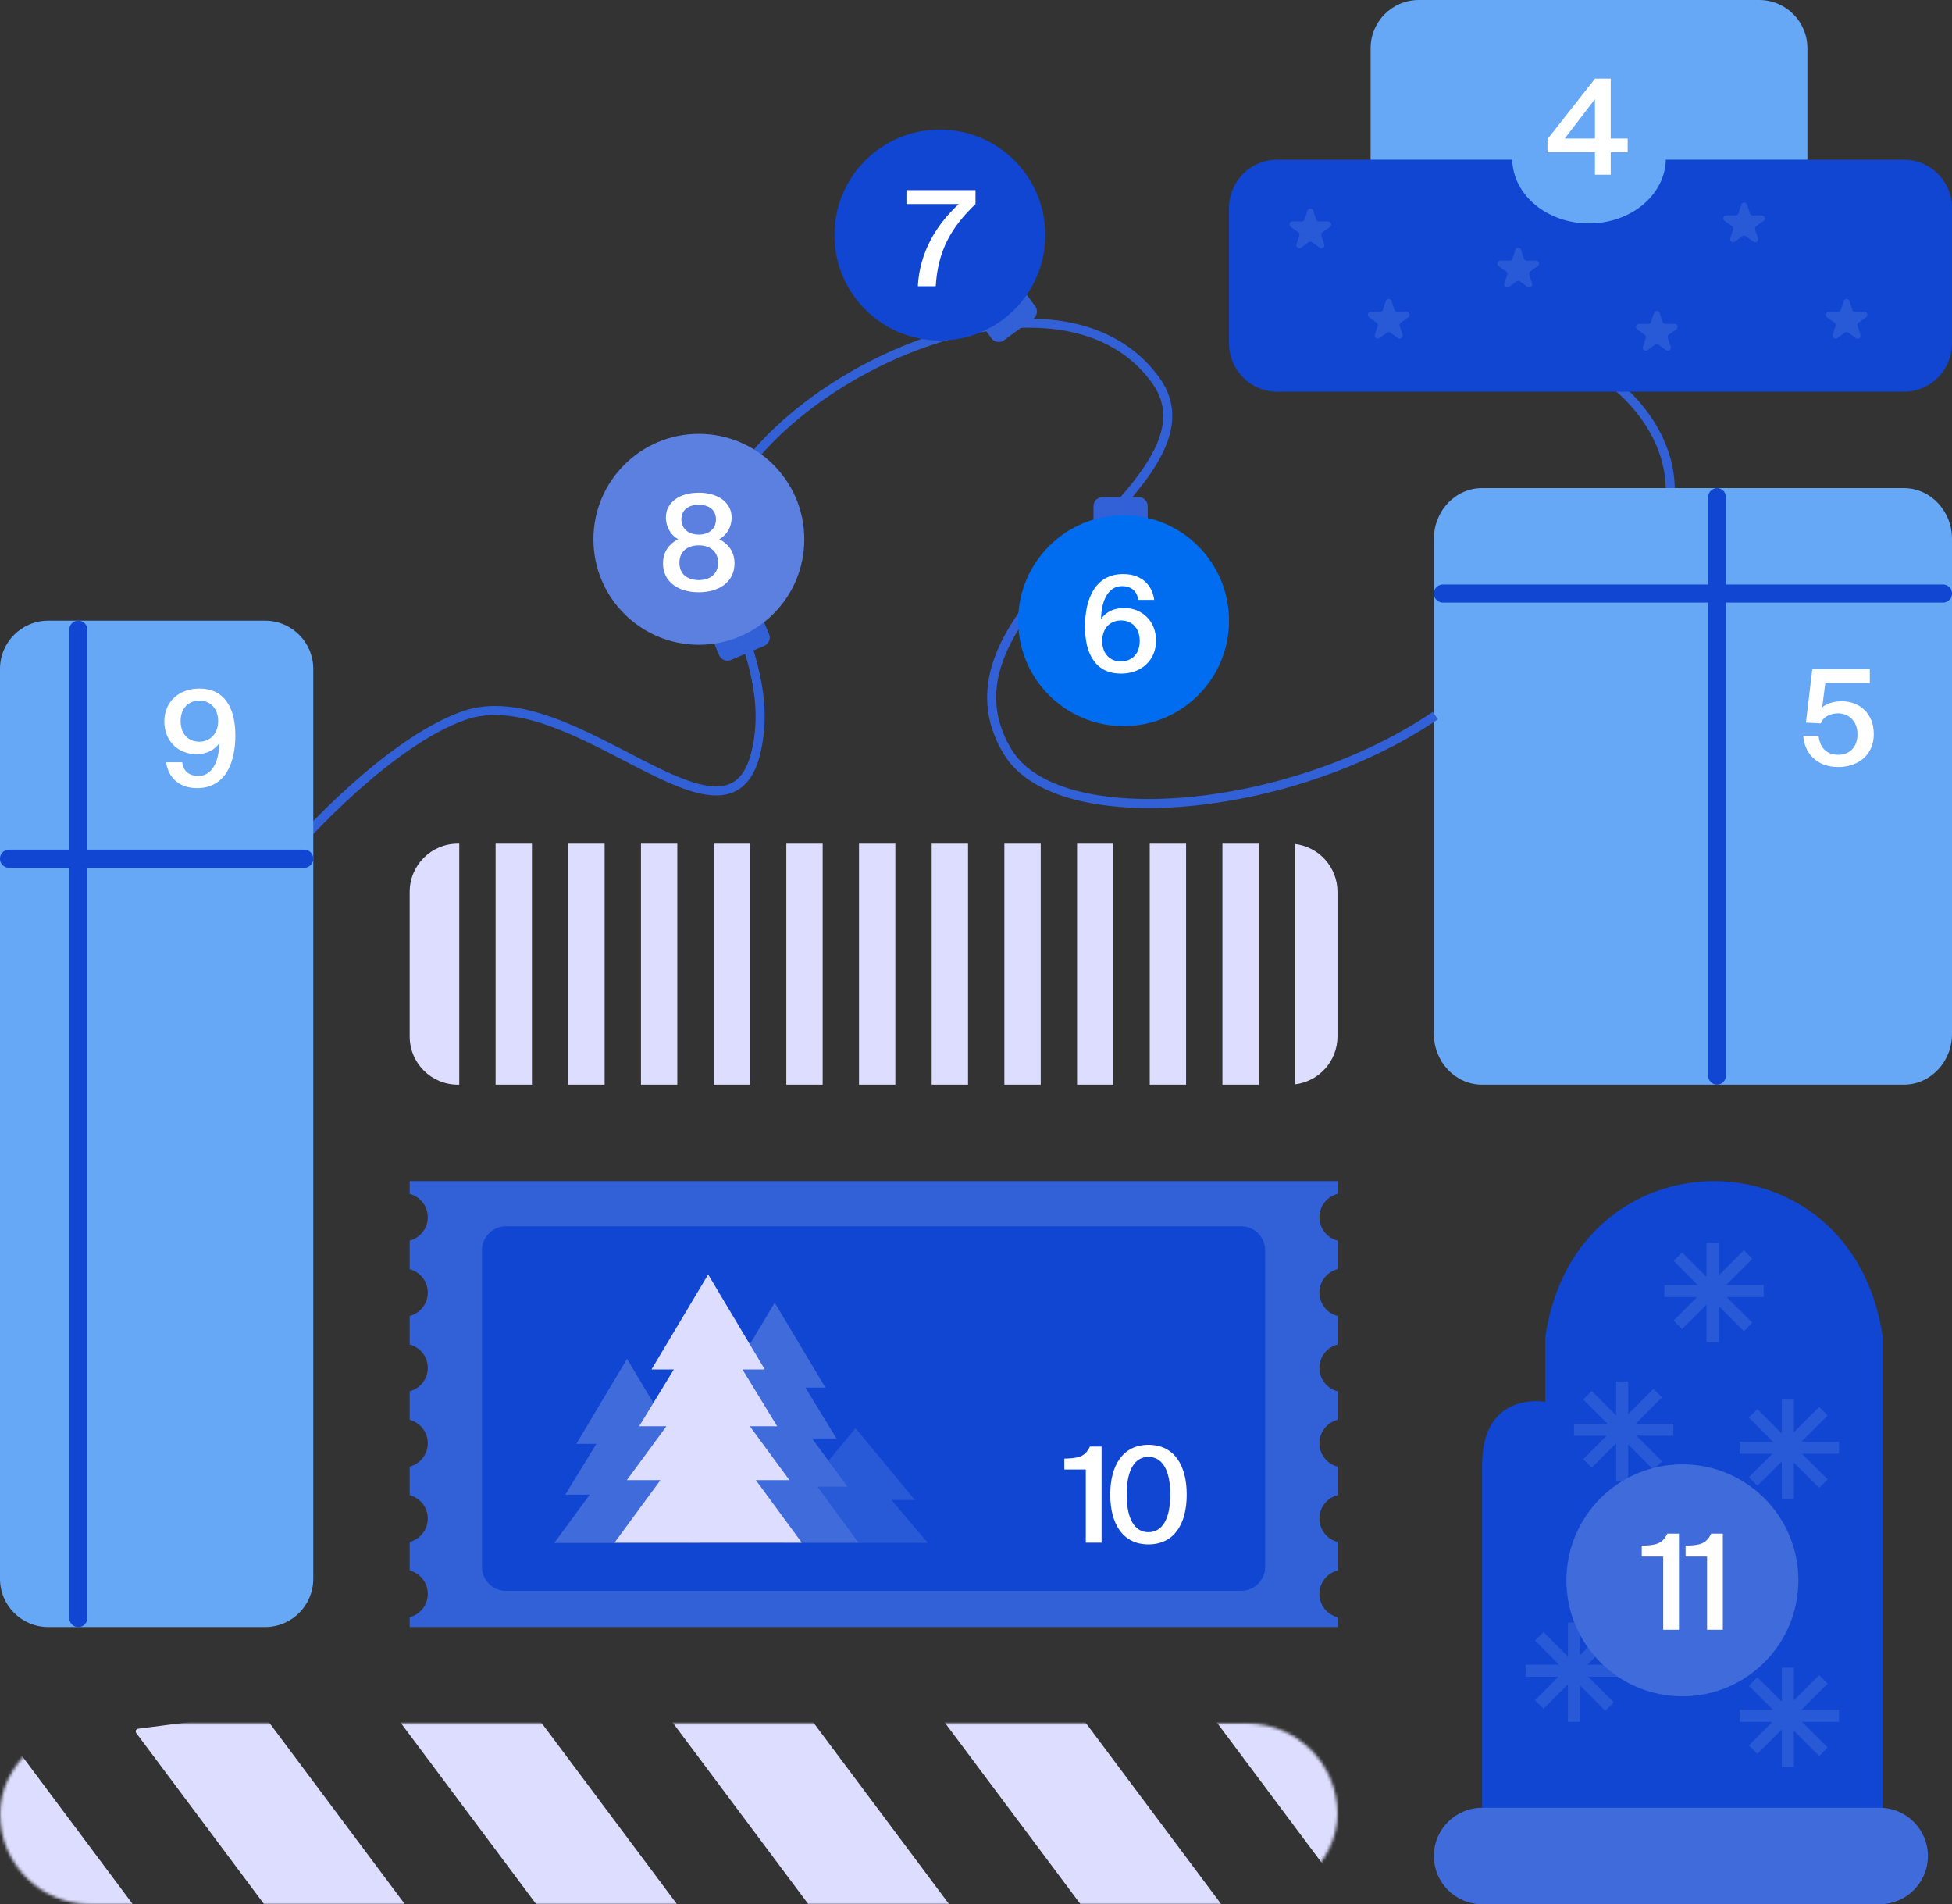
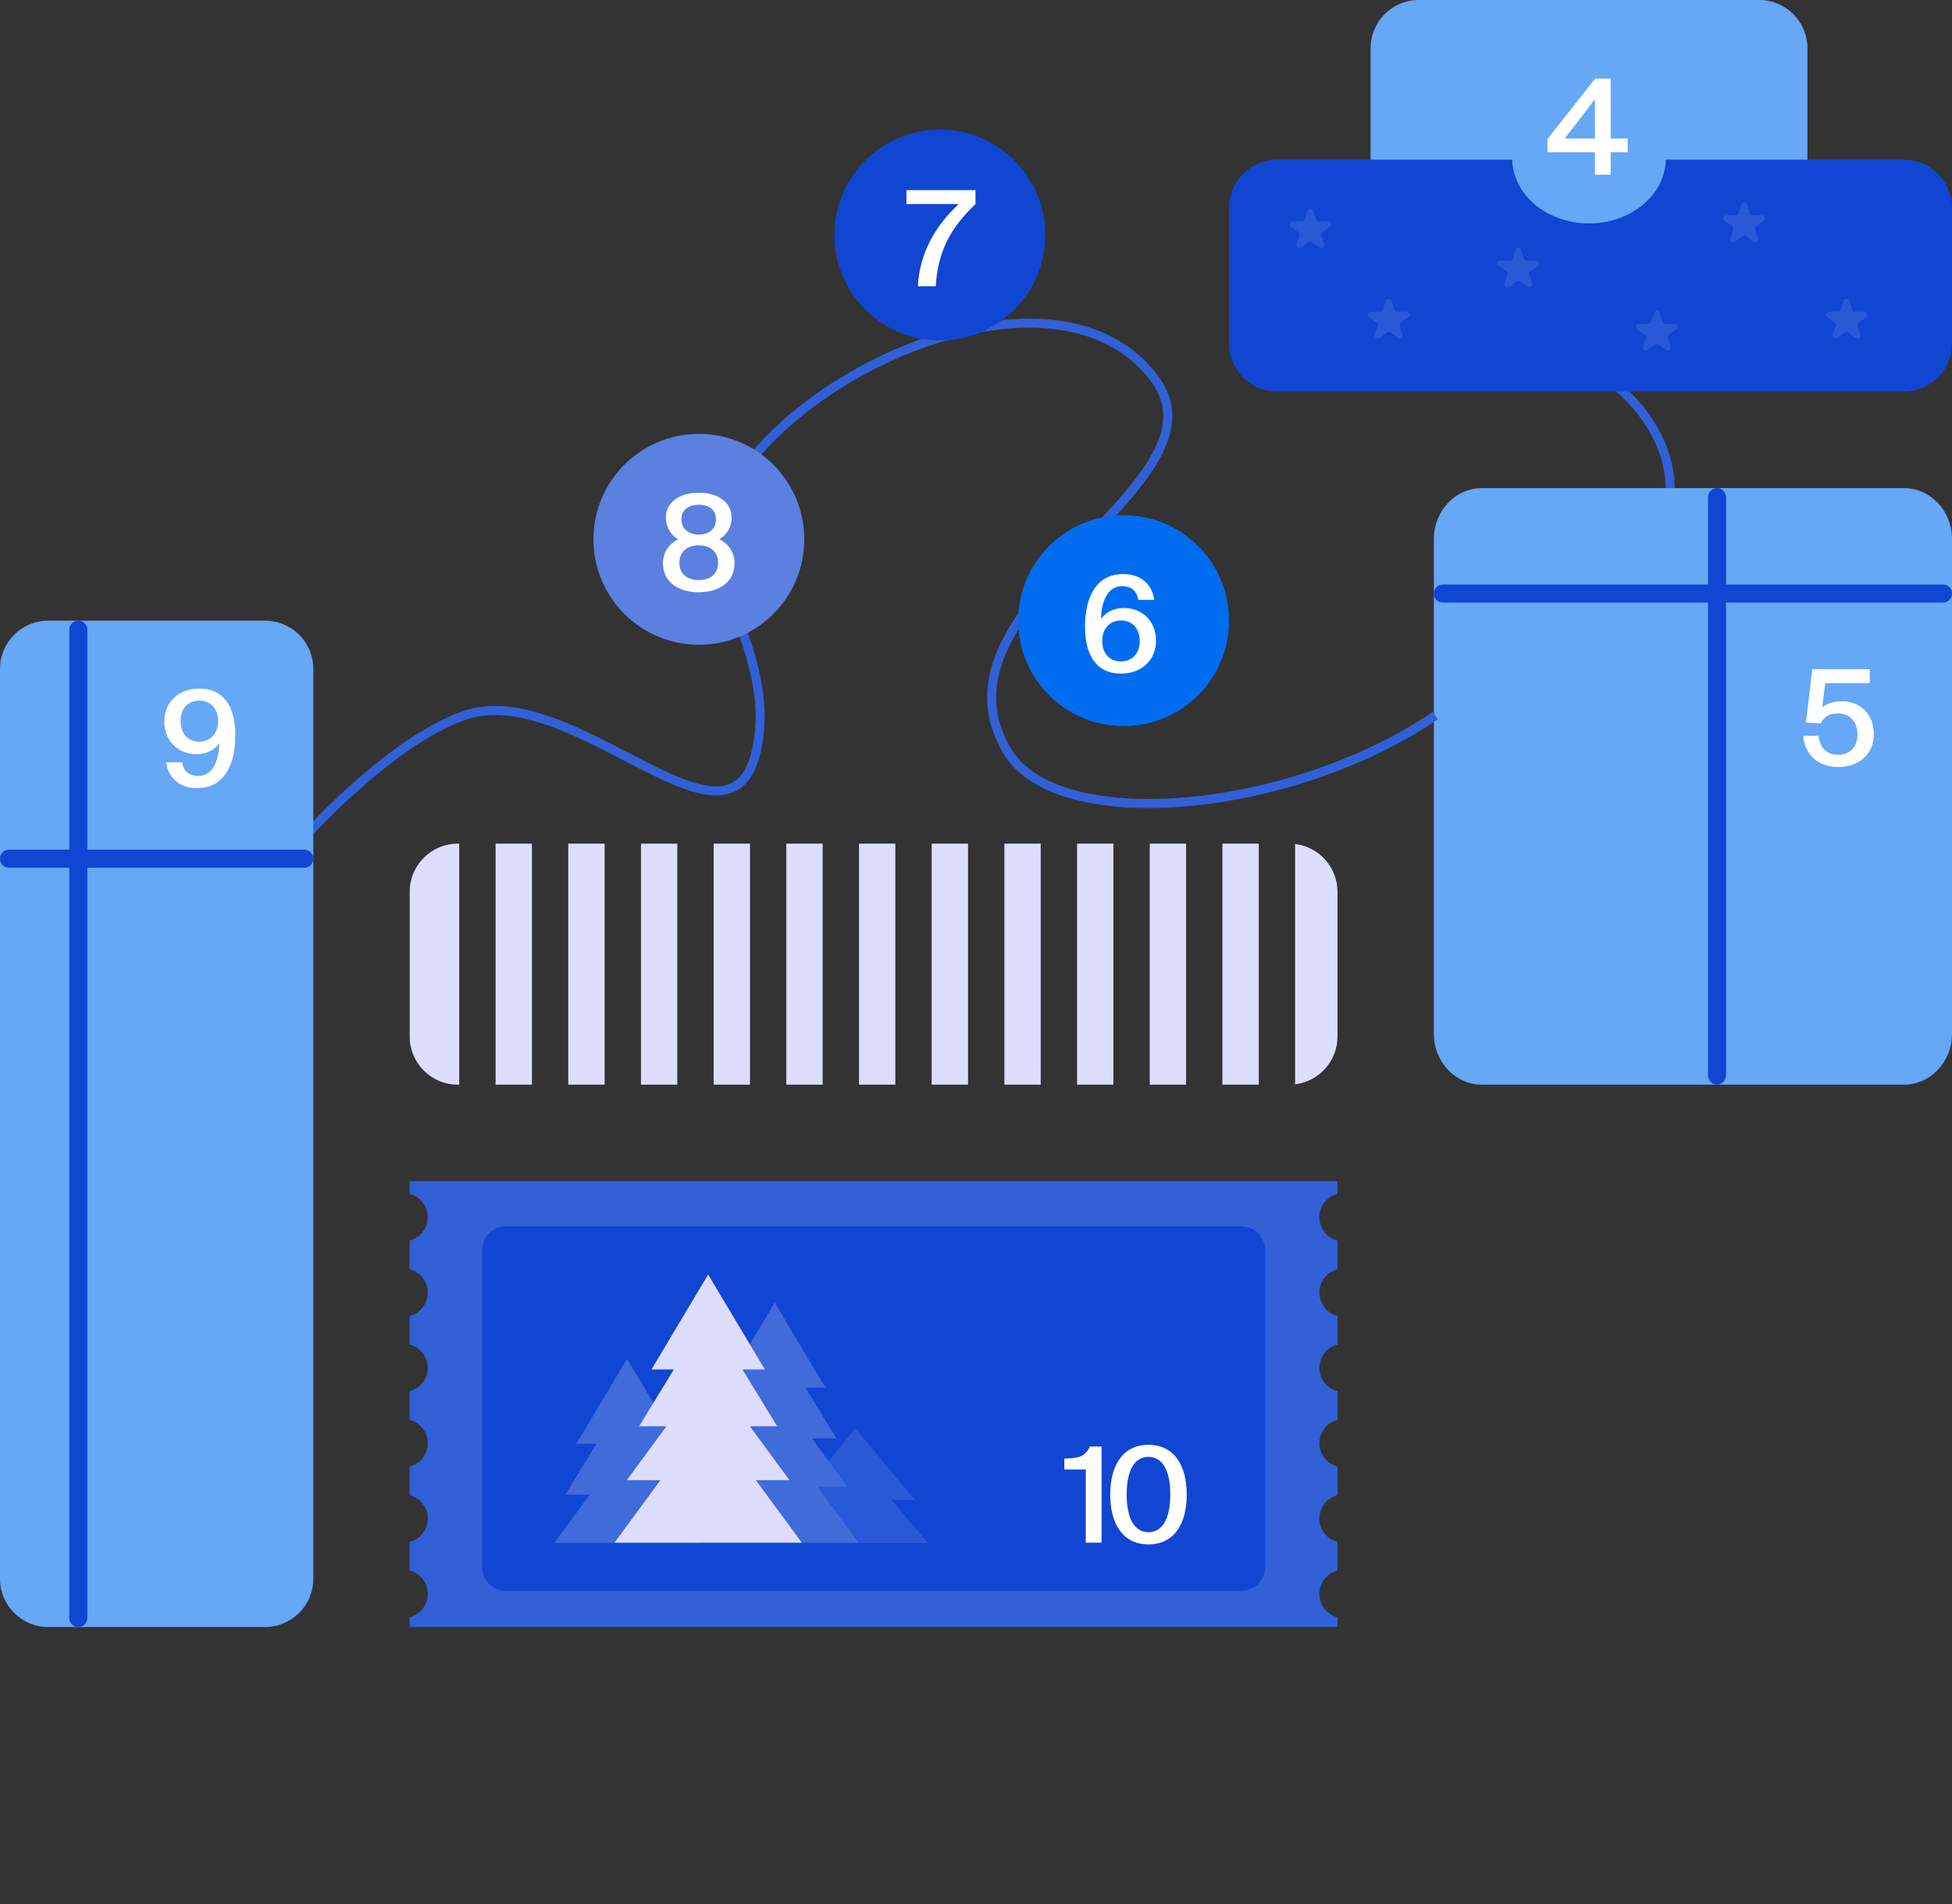
<svg xmlns="http://www.w3.org/2000/svg" width="648" height="632" fill="none">
  <rect width="100%" height="100%" fill="#333333" stroke="none" />
  <path stroke="#3261D7" stroke-width="3" d="M492 115.183c31-6.211 66.5 22.289 62.096 52.502" />
  <g clip-path="url(#a)">
    <path fill="#66A7F6" d="M584 0H471c-8.836 0-16 7.163-16 16v69c0 8.837 7.164 16 16 16h113c8.837 0 16-7.163 16-16V16c0-8.837-7.163-16-16-16Z" />
    <path fill="#fff" d="m529.461 32.92-10.032 13.068h10.032V32.92Zm10.868 13.068v4.532h-5.632V58h-5.236v-7.48h-15.752v-4.356L529.505 26.1h5.192v19.888h5.632Z" />
    <path fill="#1046D1" fill-rule="evenodd" d="M502.005 53H424c-8.836 0-16 7.163-16 16v45c0 8.837 7.164 16 16 16h208c8.837 0 16-7.163 16-16V69c0-8.837-7.163-16-16-16h-79.005c-.266 11.721-11.579 21.154-25.495 21.154S502.272 64.72 502.005 53Z" clip-rule="evenodd" />
    <path fill="#2859D6" d="M434.05 69.905c.301-.919 1.6-.919 1.901 0l.949 2.9a1 1 0 0 0 .95.688h3.055c.971 0 1.372 1.244.586 1.811l-2.46 1.775a1 1 0 0 0-.366 1.122l.943 2.88c.301.92-.751 1.688-1.536 1.122l-2.486-1.794a1.001 1.001 0 0 0-1.171 0l-2.486 1.794c-.785.566-1.837-.202-1.536-1.122l.943-2.88a1 1 0 0 0-.366-1.122l-2.459-1.775c-.787-.567-.386-1.81.585-1.81h3.055a1 1 0 0 0 .95-.69l.949-2.9ZM460.05 99.905c.301-.919 1.6-.919 1.901 0l.949 2.899a1 1 0 0 0 .95.689h3.055c.971 0 1.372 1.244.586 1.811l-2.46 1.775a1 1 0 0 0-.366 1.122l.943 2.88c.301.92-.751 1.689-1.536 1.122l-2.486-1.794a1.001 1.001 0 0 0-1.171 0l-2.486 1.794c-.785.567-1.837-.202-1.536-1.122l.943-2.88a1 1 0 0 0-.366-1.122l-2.459-1.775c-.787-.567-.386-1.811.585-1.811h3.055a1 1 0 0 0 .95-.689l.949-2.9ZM503.05 82.905c.301-.919 1.6-.919 1.901 0l.949 2.9a1 1 0 0 0 .95.688h3.056c.97 0 1.372 1.244.585 1.811l-2.46 1.775a1 1 0 0 0-.366 1.122l.943 2.88c.301.92-.751 1.688-1.536 1.122l-2.486-1.794a1.001 1.001 0 0 0-1.171 0l-2.486 1.794c-.785.566-1.837-.202-1.536-1.122l.943-2.88a1 1 0 0 0-.366-1.122l-2.459-1.775c-.787-.567-.386-1.81.585-1.81h3.055a1 1 0 0 0 .95-.69l.949-2.9ZM549.051 103.905c.3-.919 1.6-.919 1.9 0l.949 2.899a1 1 0 0 0 .951.689h3.055c.97 0 1.372 1.244.585 1.811l-2.46 1.775a1 1 0 0 0-.366 1.122l.942 2.88c.301.92-.749 1.689-1.534 1.122l-2.487-1.794a1.001 1.001 0 0 0-1.171 0l-2.487 1.794c-.785.567-1.835-.202-1.534-1.122l.942-2.88a1 1 0 0 0-.365-1.122l-2.461-1.775c-.787-.567-.384-1.811.586-1.811h3.054c.433 0 .817-.278.952-.689l.949-2.899ZM578.051 67.905c.3-.919 1.6-.919 1.9 0l.949 2.9a1 1 0 0 0 .951.688h3.055c.97 0 1.372 1.244.585 1.811l-2.46 1.775a1 1 0 0 0-.366 1.122l.942 2.88c.301.92-.749 1.688-1.534 1.122l-2.487-1.794a1.001 1.001 0 0 0-1.171 0l-2.487 1.794c-.785.566-1.835-.202-1.534-1.122l.942-2.88a1 1 0 0 0-.365-1.122l-2.461-1.775c-.787-.567-.384-1.81.586-1.81h3.054c.433 0 .817-.279.952-.69l.949-2.9ZM612.051 99.905c.3-.919 1.6-.919 1.9 0l.949 2.899a1 1 0 0 0 .951.689h3.055c.97 0 1.372 1.244.585 1.811l-2.46 1.775a1 1 0 0 0-.366 1.122l.942 2.88c.301.92-.749 1.689-1.534 1.122l-2.487-1.794a1.001 1.001 0 0 0-1.171 0l-2.487 1.794c-.785.567-1.835-.202-1.534-1.122l.942-2.88a1 1 0 0 0-.365-1.122l-2.461-1.775c-.787-.567-.384-1.811.586-1.811h3.054c.433 0 .817-.278.952-.689l.949-2.9Z" />
  </g>
  <path fill="#66A7F6" d="M632 162H492c-8.836 0-16 7.544-16 16.851v164.298c0 9.307 7.164 16.851 16 16.851h140c8.837 0 16-7.544 16-16.851V178.851c0-9.307-7.163-16.851-16-16.851Z" />
  <path fill="#fff" d="M610.335 250.524c3.52 0 6.292-2.508 6.292-6.776 0-4.752-3.256-6.996-6.424-6.996-2.992 0-5.104 1.452-5.764 3.344l-4.928-.264 2.112-17.732h19.096v4.62h-14.784l-1.012 8.008c1.54-1.232 3.74-1.98 6.6-1.98 5.456 0 10.516 3.74 10.516 10.912 0 7.128-5.456 10.912-11.792 10.912-7.392 0-11.264-4.84-11.616-10.34h5.06c.484 3.696 2.42 6.292 6.644 6.292Z" />
  <path fill="#1046D1" d="M573 165.16c0-1.745-1.343-3.16-3-3.16-1.656 0-3 1.415-3 3.16v191.68c0 1.745 1.344 3.16 3 3.16 1.657 0 3-1.415 3-3.16V165.16Z" />
  <path fill="#1046D1" d="M645 194H479a3 3 0 0 0 0 6h166a3 3 0 1 0 0-6Z" />
  <path stroke="#3260D7" stroke-width="3" d="M476.501 237.5c-48.456 32.894-125.444 39.5-142 12-29.5-49 74.861-88.1 49-123.5-29.224-40.004-108.934-9.476-137.5 31-21.376 30.288 13.408 56.395 5 92.5-9.187 39.447-60.991-24.657-97.001-12-25.35 8.91-54.5 42-54.5 42" />
-   <path fill="#3260D7" d="m249.807 205.173-11.045 4.691a3 3 0 0 0-1.589 3.934l1.554 3.658a3 3 0 0 0 3.934 1.588l11.045-4.691a3 3 0 0 0 1.588-3.934l-1.553-3.658a3 3 0 0 0-3.934-1.588ZM337.104 97.772l-9.683 7.088a3 3 0 0 0-.649 4.193l2.347 3.206a3 3 0 0 0 4.193.649l9.683-7.088a3 3 0 0 0 .649-4.193l-2.347-3.206a3 3 0 0 0-4.193-.649ZM366 175h12a3 3 0 0 0 3-3v-4a3 3 0 0 0-3-3h-12a3 3 0 0 0-3 3v4a3 3 0 0 0 3 3Z" />
  <path fill="#5B80DF" d="M232 214c19.33 0 35-15.67 35-35s-15.67-35-35-35c-19.329 0-35 15.67-35 35s15.671 35 35 35Z" />
  <path fill="#fff" d="M231.961 163.528c6.644 0 10.912 3.432 10.912 8.184 0 2.772-1.144 5.544-4.092 7.26 3.74 1.936 5.06 4.972 5.06 7.964 0 6.292-5.192 9.636-11.88 9.636-6.688 0-11.88-3.344-11.88-9.636 0-2.948 1.32-6.072 5.06-7.964-2.816-1.584-4.092-4.488-4.092-7.26 0-4.752 4.224-8.184 10.912-8.184Zm0 17.468c-3.916 0-6.424 2.2-6.424 5.764 0 3.652 2.508 5.764 6.424 5.764 3.916 0 6.424-2.112 6.424-5.764 0-3.564-2.508-5.764-6.424-5.764Zm5.72-8.624c0-3.036-2.2-4.84-5.72-4.84-3.476 0-5.764 1.804-5.764 4.84 0 3.036 2.288 5.06 5.764 5.06 3.52 0 5.72-2.024 5.72-5.06Z" />
  <path fill="#006DF0" d="M373 241c19.33 0 35-15.67 35-35s-15.67-35-35-35c-19.329 0-35 15.67-35 35s15.671 35 35 35Z" />
  <path fill="#fff" d="M365.903 212.748c0 4.224 2.552 6.776 6.204 6.776 3.652 0 6.248-2.552 6.248-6.776s-2.552-6.82-6.204-6.82c-3.652 0-6.248 2.596-6.248 6.82Zm6.556-18.216c-4.356 0-6.82 4.4-6.952 10.912 1.408-2.068 3.96-3.652 7.656-3.652 5.852 0 10.604 4.224 10.604 10.868 0 6.336-4.752 10.912-11.616 10.912-8.272 0-11.968-6.248-11.968-15.576 0-9.196 3.344-17.468 12.672-17.468 6.732 0 9.812 4.356 10.296 8.58h-5.324c-.352-3.124-2.508-4.576-5.368-4.576Z" />
  <path fill="#1046D1" d="M312 113c19.33 0 35-15.67 35-35s-15.67-35-35-35c-19.329 0-35 15.67-35 35s15.671 35 35 35Z" />
  <path fill="#fff" d="M300.912 67.72V63.1h22.924v4.62c-8.14 7.788-12.496 15.532-13.2 27.28h-5.94c.572-11.264 6.16-20.46 13.596-27.28h-17.38Z" />
  <path fill="#DDDEFF" fill-rule="evenodd" d="M136 296c0-8.837 7.164-16 16-16h.457v80H152c-8.836 0-16-7.163-16-16v-48Zm28.521 64v-80h12.064v80h-12.064Zm24.128 0v-80h12.065v80h-12.065Zm48.257 0h12.065v-80h-12.065v80Zm-12.064 0v-80h-12.064v80h12.064Zm72.385 0h-12.064v-80h12.064v80Zm-24.128-80v80h-12.064v-80h12.064Zm60.32 80h12.065v-80h-12.065v80Zm-12.064 0v-80h-12.064v80h12.064Zm72.386 0h-12.065v-80h12.065v80Zm-24.129-80v80h-12.064v-80h12.064Zm36.193 80h12.064v-80h-12.064v80Zm24.128-79.884v79.768C437.858 358.93 444 352.182 444 344v-48c0-8.182-6.142-14.93-14.067-15.884Z" clip-rule="evenodd" />
  <g clip-path="url(#b)">
    <path fill="#1046D1" d="M492 486.222V601h133V443.733c-10-68.977-102-68.977-112 0v21.52s-21-3.862-21 20.969Z" />
    <path fill="#406BDA" d="M492 600c-8.836 0-16 7.163-16 16s7.164 16 16 16h132c8.837 0 16-7.163 16-16s-7.163-16-16-16H492Z" />
    <path fill="#2859D6" d="M569.607 429v-1.5h-3.621l2.56 2.561 1.061-1.061ZM584 429v1.5h1.5V429H584Zm-4.393 10 1.06 1.061 1.061-1.061-1.061-1.061-1.06 1.061Zm-.707.707-1.061 1.061 1.061 1.06 1.06-1.06-1.06-1.061Zm-9.9-9.899 1.061-1.061-2.561-2.561v3.622h1.5ZM569 444v1.5h1.5V444H569Zm-1 0h-1.5v1.5h1.5V444Zm0-14.607h1.5v-3.621l-2.56 2.561 1.06 1.06ZM558.394 439l-1.061 1.061 1.061 1.06 1.06-1.06-1.06-1.061Zm-.707-.707-1.061-1.061-1.061 1.061 1.061 1.061 1.061-1.061ZM566.98 429l1.06 1.061 2.561-2.561h-3.621v1.5ZM554 429h-1.5v1.5h1.5V429Zm0-1v-1.5h-1.5v1.5h1.5Zm13.193 0v1.5h3.621l-2.56-2.561-1.061 1.061Zm-9.506-9.506-1.061-1.061-1.06 1.061 1.06 1.061 1.061-1.061Zm.707-.707 1.061-1.061-1.061-1.061-1.061 1.061 1.061 1.061Zm9.606 9.606-1.06 1.061 2.56 2.561v-3.622H568ZM568 414v-1.5h-1.5v1.5h1.5Zm1 0h1.5v-1.5H569v1.5Zm0 12.979h-1.5v3.621l2.561-2.56-1.061-1.061Zm9.899-9.899 1.061-1.061-1.061-1.061-1.06 1.061 1.06 1.061Zm.708.707 1.06 1.06 1.061-1.06-1.061-1.061-1.06 1.061ZM569.394 428l-1.061-1.061-2.561 2.561h3.622V428ZM584 428h1.5v-1.5H584v1.5Zm-14.393 2.5H584v-3h-14.393v3Zm11.06 7.439-9.999-10-2.122 2.122 10 10 2.121-2.122Zm-.707 2.829.707-.707-2.121-2.122-.707.707 2.121 2.122Zm-12.02-9.9 9.899 9.9 2.121-2.122-9.899-9.899-2.121 2.121ZM570.5 444v-14.192h-3V444h3Zm-2.5 1.5h1v-3h-1v3Zm-1.5-16.107V444h3v-14.607h-3Zm.44-1.06-9.607 9.606 2.121 2.122 9.607-9.607-2.121-2.121Zm-7.486 9.606-.707-.707-2.121 2.122.707.707 2.121-2.122Zm-.707 1.415 9.293-9.293-2.121-2.122-9.293 9.293 2.121 2.122ZM554 430.5h12.98v-3H554v3Zm-1.5-2.5v1h3v-1h-3Zm14.693-1.5H554v3h13.193v-3Zm-10.567-6.945 9.506 9.506 2.122-2.122-9.507-9.506-2.121 2.122Zm.707-2.829-.707.707 2.121 2.122.708-.708-2.122-2.121Zm11.728 9.607-9.606-9.607-2.122 2.121 9.607 9.607 2.121-2.121ZM566.5 414v13.393h3V414h-3Zm2.5-1.5h-1v3h1v-3Zm1.5 14.479V414h-3v12.979h3Zm-.439 1.061 9.899-9.9-2.121-2.121-9.899 9.899 2.121 2.122Zm7.778-9.9.707.707 2.121-2.121-.707-.707-2.121 2.121Zm.707-1.414-10.213 10.213 2.121 2.122 10.213-10.214-2.121-2.121ZM584 426.5h-14.606v3H584v-3Zm1.5 2.5v-1h-3v1h3ZM594.607 481v-1.5h-3.622l2.561 2.561 1.061-1.061ZM609 481v1.5h1.5V481H609Zm-4.393 10 1.06 1.061 1.061-1.061-1.061-1.061-1.06 1.061Zm-.707.707-1.061 1.061 1.061 1.06 1.06-1.06-1.06-1.061Zm-9.9-9.899 1.061-1.061-2.561-2.561v3.622h1.5ZM594 496v1.5h1.5V496H594Zm-1 0h-1.5v1.5h1.5V496Zm0-14.607h1.5v-3.621l-2.561 2.561 1.061 1.06ZM583.393 491l-1.06 1.061 1.06 1.06 1.061-1.06-1.061-1.061Zm-.707-.707-1.06-1.061-1.061 1.061 1.061 1.061 1.06-1.061Zm9.293-9.293 1.061 1.061 2.56-2.561h-3.621v1.5ZM579 481h-1.5v1.5h1.5V481Zm0-1v-1.5h-1.5v1.5h1.5Zm13.192 0v1.5h3.622l-2.561-2.561-1.061 1.061Zm-9.506-9.506-1.06-1.061-1.061 1.061 1.061 1.061 1.06-1.061Zm.707-.707 1.061-1.061-1.061-1.061-1.06 1.061 1.06 1.061Zm9.607 9.606-1.061 1.061 2.561 2.561v-3.622H593ZM593 466v-1.5h-1.5v1.5h1.5Zm1 0h1.5v-1.5H594v1.5Zm0 12.979h-1.5v3.621l2.561-2.56-1.061-1.061Zm9.899-9.899 1.061-1.061-1.061-1.061-1.06 1.061 1.06 1.061Zm.708.707 1.06 1.06 1.061-1.06-1.061-1.061-1.06 1.061ZM594.393 480l-1.06-1.061-2.561 2.561h3.621V480ZM609 480h1.5v-1.5H609v1.5Zm-14.393 2.5H609v-3h-14.393v3Zm11.06 7.439-10-10-2.121 2.122 10 10 2.121-2.122Zm-.707 2.829.707-.707-2.121-2.122-.707.707 2.121 2.122Zm-12.021-9.9 9.9 9.9 2.121-2.122-9.899-9.899-2.122 2.121ZM595.5 496v-14.192h-3V496h3Zm-2.5 1.5h1v-3h-1v3Zm-1.5-16.107V496h3v-14.607h-3Zm.439-1.06-9.606 9.606 2.121 2.122 9.607-9.607-2.122-2.121Zm-7.485 9.606-.707-.707-2.121 2.122.707.707 2.121-2.122Zm-.707 1.415 9.293-9.293-2.122-2.122-9.292 9.293 2.121 2.122ZM579 482.5h12.979v-3H579v3Zm-1.5-2.5v1h3v-1h-3Zm14.692-1.5H579v3h13.192v-3Zm-10.566-6.945 9.506 9.506 2.121-2.122-9.506-9.506-2.121 2.122Zm.707-2.829-.707.707 2.121 2.122.707-.708-2.121-2.121Zm11.728 9.607-9.607-9.607-2.121 2.121 9.606 9.607 2.122-2.121ZM591.5 466v13.393h3V466h-3Zm2.5-1.5h-1v3h1v-3Zm1.5 14.479V466h-3v12.979h3Zm-.439 1.061 9.899-9.9-2.121-2.121-9.9 9.899 2.122 2.122Zm7.778-9.9.707.707 2.121-2.121-.707-.707-2.121 2.121Zm.707-1.414-10.213 10.213 2.121 2.122 10.213-10.214-2.121-2.121ZM609 478.5h-14.607v3H609v-3Zm1.5 2.5v-1h-3v1h3ZM539.607 475v-1.5h-3.621l2.56 2.561 1.061-1.061ZM554 475v1.5h1.5V475H554Zm-4.393 10 1.061 1.061 1.06-1.061-1.06-1.061-1.061 1.061Zm-.707.707-1.061 1.061 1.061 1.06 1.061-1.06-1.061-1.061Zm-9.9-9.899 1.061-1.061-2.561-2.561v3.622h1.5ZM539 490v1.5h1.5V490H539Zm-1 0h-1.5v1.5h1.5V490Zm0-14.607h1.5v-3.621l-2.56 2.561 1.06 1.06ZM528.394 485l-1.061 1.061 1.061 1.06 1.06-1.06-1.06-1.061Zm-.707-.707-1.061-1.061-1.061 1.061 1.061 1.061 1.061-1.061ZM536.98 475l1.06 1.061 2.561-2.561h-3.621v1.5ZM524 475h-1.5v1.5h1.5V475Zm0-1v-1.5h-1.5v1.5h1.5Zm13.193 0v1.5h3.621l-2.56-2.561-1.061 1.061Zm-9.506-9.506-1.061-1.061-1.06 1.061 1.06 1.061 1.061-1.061Zm.707-.707 1.061-1.061-1.061-1.061-1.061 1.061 1.061 1.061Zm9.606 9.606-1.06 1.061 2.56 2.561v-3.622H538ZM538 460v-1.5h-1.5v1.5h1.5Zm1 0h1.5v-1.5H539v1.5Zm0 12.979h-1.5v3.621l2.561-2.56-1.061-1.061Zm9.9-9.899 1.061-1.061-1.061-1.061-1.061 1.061 1.061 1.061Zm.707.707 1.061 1.06 1.06-1.06-1.06-1.061-1.061 1.061ZM539.394 474l-1.061-1.061-2.561 2.561h3.622V474ZM554 474h1.5v-1.5H554v1.5Zm-14.393 2.5H554v-3h-14.393v3Zm11.061 7.439-10-10-2.122 2.122 10 10 2.122-2.122Zm-.707 2.829.707-.707-2.122-2.122-.707.707 2.122 2.122Zm-12.021-9.9 9.899 9.9 2.122-2.122-9.9-9.899-2.121 2.121ZM540.5 490v-14.192h-3V490h3Zm-2.5 1.5h1v-3h-1v3Zm-1.5-16.107V490h3v-14.607h-3Zm.44-1.06-9.607 9.606 2.121 2.122 9.607-9.607-2.121-2.121Zm-7.486 9.606-.707-.707-2.121 2.122.707.707 2.121-2.122Zm-.707 1.415 9.293-9.293-2.121-2.122-9.293 9.293 2.121 2.122ZM524 476.5h12.98v-3H524v3Zm-1.5-2.5v1h3v-1h-3Zm14.693-1.5H524v3h13.193v-3Zm-10.567-6.945 9.506 9.506 2.122-2.122-9.507-9.506-2.121 2.122Zm.707-2.829-.707.707 2.121 2.122.708-.708-2.122-2.121Zm11.728 9.607-9.606-9.607-2.122 2.121 9.607 9.607 2.121-2.121ZM536.5 460v13.393h3V460h-3Zm2.5-1.5h-1v3h1v-3Zm1.5 14.479V460h-3v12.979h3Zm-.439 1.061 9.9-9.9-2.122-2.121-9.899 9.899 2.121 2.122Zm7.778-9.9.707.707 2.122-2.121-.707-.707-2.122 2.121Zm.707-1.414-10.213 10.213 2.121 2.122 10.214-10.214-2.122-2.121ZM554 472.5h-14.606v3H554v-3Zm1.5 2.5v-1h-3v1h3ZM523.607 555v-1.5h-3.621l2.56 2.561 1.061-1.061ZM538 555v1.5h1.5V555H538Zm-4.393 10 1.061 1.061 1.06-1.061-1.06-1.061-1.061 1.061Zm-.707.707-1.061 1.061 1.061 1.06 1.061-1.06-1.061-1.061Zm-9.9-9.899 1.061-1.061-2.561-2.561v3.622h1.5ZM523 570v1.5h1.5V570H523Zm-1 0h-1.5v1.5h1.5V570Zm0-14.607h1.5v-3.621l-2.56 2.561 1.06 1.06ZM512.394 565l-1.061 1.061 1.061 1.06 1.06-1.06-1.06-1.061Zm-.707-.707-1.061-1.061-1.061 1.061 1.061 1.061 1.061-1.061ZM520.98 555l1.06 1.061 2.561-2.561h-3.621v1.5ZM508 555h-1.5v1.5h1.5V555Zm0-1v-1.5h-1.5v1.5h1.5Zm13.193 0v1.5h3.621l-2.56-2.561-1.061 1.061Zm-9.506-9.506-1.061-1.061-1.06 1.061 1.06 1.061 1.061-1.061Zm.707-.707 1.061-1.061-1.061-1.061-1.061 1.061 1.061 1.061Zm9.606 9.606-1.06 1.061 2.56 2.561v-3.622H522ZM522 540v-1.5h-1.5v1.5h1.5Zm1 0h1.5v-1.5H523v1.5Zm0 12.979h-1.5v3.621l2.561-2.56-1.061-1.061Zm9.9-9.899 1.061-1.061-1.061-1.061-1.061 1.061 1.061 1.061Zm.707.707 1.061 1.061 1.06-1.061-1.06-1.061-1.061 1.061ZM523.394 554l-1.061-1.061-2.561 2.561h3.622V554ZM538 554h1.5v-1.5H538v1.5Zm-14.393 2.5H538v-3h-14.393v3Zm11.061 7.439-10-10-2.122 2.122 10 10 2.122-2.122Zm-.707 2.829.707-.707-2.122-2.122-.707.707 2.122 2.122Zm-12.021-9.9 9.899 9.9 2.122-2.122-9.9-9.899-2.121 2.121ZM524.5 570v-14.192h-3V570h3Zm-2.5 1.5h1v-3h-1v3Zm-1.5-16.107V570h3v-14.607h-3Zm.44-1.06-9.607 9.606 2.121 2.122 9.607-9.607-2.121-2.121Zm-7.486 9.606-.707-.707-2.121 2.122.707.707 2.121-2.122Zm-.707 1.415 9.293-9.293-2.121-2.122-9.293 9.293 2.121 2.122ZM508 556.5h12.98v-3H508v3Zm-1.5-2.5v1h3v-1h-3Zm14.693-1.5H508v3h13.193v-3Zm-10.567-6.945 9.506 9.506 2.122-2.122-9.507-9.506-2.121 2.122Zm.707-2.829-.707.707 2.121 2.122.708-.707-2.122-2.122Zm11.728 9.607-9.606-9.607-2.122 2.122 9.607 9.606 2.121-2.121ZM520.5 540v13.393h3V540h-3Zm2.5-1.5h-1v3h1v-3Zm1.5 14.479V540h-3v12.979h3Zm-.439 1.061 9.9-9.9-2.122-2.121-9.899 9.899 2.121 2.122Zm7.778-9.9.707.708 2.122-2.122-.707-.707-2.122 2.121Zm.707-1.414-10.213 10.213 2.121 2.122 10.214-10.213-2.122-2.122ZM538 552.5h-14.606v3H538v-3Zm1.5 2.5v-1h-3v1h3ZM594.607 570v-1.5h-3.622l2.561 2.561 1.061-1.061ZM609 570v1.5h1.5V570H609Zm-4.393 10 1.06 1.061 1.061-1.061-1.061-1.061-1.06 1.061Zm-.707.707-1.061 1.061 1.061 1.06 1.06-1.06-1.06-1.061Zm-9.9-9.9 1.061-1.06-2.561-2.561v3.621h1.5ZM594 585v1.5h1.5V585H594Zm-1 0h-1.5v1.5h1.5V585Zm0-14.607h1.5v-3.621l-2.561 2.561 1.061 1.06ZM583.393 580l-1.06 1.061 1.06 1.06 1.061-1.06-1.061-1.061Zm-.707-.707-1.06-1.061-1.061 1.061 1.061 1.061 1.06-1.061Zm9.293-9.293 1.061 1.061 2.56-2.561h-3.621v1.5ZM579 570h-1.5v1.5h1.5V570Zm0-1v-1.5h-1.5v1.5h1.5Zm13.192 0v1.5h3.622l-2.561-2.561-1.061 1.061Zm-9.506-9.506-1.06-1.061-1.061 1.061 1.061 1.061 1.06-1.061Zm.707-.707 1.061-1.061-1.061-1.061-1.06 1.061 1.06 1.061Zm9.607 9.606-1.061 1.061 2.561 2.561v-3.622H593ZM593 555v-1.5h-1.5v1.5h1.5Zm1 0h1.5v-1.5H594v1.5Zm0 12.979h-1.5v3.621l2.561-2.56-1.061-1.061Zm9.899-9.899 1.061-1.061-1.061-1.061-1.06 1.061 1.06 1.061Zm.708.707 1.06 1.061 1.061-1.061-1.061-1.061-1.06 1.061ZM594.393 569l-1.06-1.061-2.561 2.561h3.621V569ZM609 569h1.5v-1.5H609v1.5Zm-14.393 2.5H609v-3h-14.393v3Zm11.06 7.439-10-10-2.121 2.122 10 10 2.121-2.122Zm-.707 2.829.707-.707-2.121-2.122-.707.707 2.121 2.122Zm-12.021-9.9 9.9 9.9 2.121-2.122-9.899-9.899-2.122 2.121ZM595.5 585v-14.193h-3V585h3Zm-2.5 1.5h1v-3h-1v3Zm-1.5-16.107V585h3v-14.607h-3Zm.439-1.06-9.606 9.606 2.121 2.122 9.607-9.607-2.122-2.121Zm-7.485 9.606-.707-.707-2.121 2.122.707.707 2.121-2.122Zm-.707 1.415 9.293-9.293-2.122-2.122-9.292 9.293 2.121 2.122ZM579 571.5h12.979v-3H579v3Zm-1.5-2.5v1h3v-1h-3Zm14.692-1.5H579v3h13.192v-3Zm-10.566-6.945 9.506 9.506 2.121-2.122-9.506-9.506-2.121 2.122Zm.707-2.829-.707.707 2.121 2.122.707-.707-2.121-2.122Zm11.728 9.607-9.607-9.607-2.121 2.122 9.606 9.606 2.122-2.121ZM591.5 555v13.393h3V555h-3Zm2.5-1.5h-1v3h1v-3Zm1.5 14.479V555h-3v12.979h3Zm-.439 1.061 9.899-9.9-2.121-2.121-9.9 9.899 2.122 2.122Zm7.778-9.9.707.708 2.121-2.122-.707-.707-2.121 2.121Zm.707-1.414-10.213 10.213 2.121 2.122 10.213-10.213-2.121-2.122ZM609 567.5h-14.607v3H609v-3Zm1.5 2.5v-1h-3v1h3Z" />
    <path fill="#406BDA" d="M597 524.5c0-21.263-17.237-38.5-38.5-38.5-21.262 0-38.5 17.237-38.5 38.5s17.238 38.5 38.5 38.5c21.263 0 38.5-17.237 38.5-38.5Z" />
    <path fill="#fff" d="M557.364 540.9h-5.236v-24.288H545v-3.608c4.62-.132 6.864-.528 8.492-4.004h3.872v31.9Zm14.558 0h-5.236v-24.288h-7.128v-3.608c4.62-.132 6.864-.528 8.492-4.004h3.872v31.9Z" />
  </g>
  <g clip-path="url(#c)">
    <path fill="#66A7F6" d="M88 206H16c-8.836 0-16 7.163-16 16v302c0 8.837 7.164 16 16 16h72c8.837 0 16-7.163 16-16V222c0-8.837-7.163-16-16-16Z" />
    <path fill="#fff" d="M72.41 239.352c0-4.268-2.64-6.82-6.203-6.82-3.696 0-6.248 2.552-6.248 6.82 0 4.224 2.551 6.82 6.203 6.82 3.52 0 6.248-2.64 6.248-6.82Zm-6.555 18.172c4.355 0 6.82-4.356 6.951-10.868-1.407 2.068-3.96 3.652-7.656 3.652-5.852 0-10.604-4.224-10.604-10.912 0-6.336 4.752-10.868 11.616-10.868 8.272 0 11.968 6.248 11.968 15.576 0 9.196-3.387 17.468-12.715 17.468-6.689 0-9.769-4.356-10.253-8.58h5.325c.352 3.124 2.508 4.532 5.367 4.532Z" />
    <path fill="#1046D1" d="M29 209a3 3 0 1 0-6 0v328a3 3 0 1 0 6 0V209Z" />
    <path fill="#1046D1" d="M101 282H3a3 3 0 1 0 0 6h98a3 3 0 1 0 0-6Z" />
  </g>
  <g clip-path="url(#d)">
    <path fill="#3260D7" fill-rule="evenodd" d="M136 392h308v4.252a8.004 8.004 0 0 0 0 15.496v9.504a8.004 8.004 0 0 0 0 15.496v9.504a8.004 8.004 0 0 0 0 15.496v9.504a8.004 8.004 0 0 0 0 15.496v9.504a8.004 8.004 0 0 0 0 15.496v9.504a8.004 8.004 0 0 0 0 15.496V540H136v-3.252a8.002 8.002 0 0 0 0-15.496v-9.504a8.002 8.002 0 0 0 0-15.496v-9.504a8.002 8.002 0 0 0 0-15.496v-9.504a8.002 8.002 0 0 0 0-15.496v-9.504a8.002 8.002 0 0 0 0-15.496v-9.504a8.002 8.002 0 0 0 0-15.496V392Z" clip-rule="evenodd" />
    <path fill="#1046D1" d="M412 407H168a8 8 0 0 0-8 8v105a8 8 0 0 0 8 8h244a8 8 0 0 0 8-8V415a8 8 0 0 0-8-8Z" />
    <path fill="#fff" d="M365.685 512h-5.236v-24.288h-7.128v-3.608c4.62-.132 6.864-.528 8.492-4.004h3.872V512Zm15.551-3.476c4.62 0 7.26-4.4 7.26-12.496s-2.64-12.496-7.26-12.496c-4.576 0-7.216 4.4-7.216 12.496s2.64 12.496 7.216 12.496Zm0 4.048c-8.448 0-12.672-6.732-12.672-16.544 0-9.724 4.224-16.5 12.672-16.5 8.536 0 12.716 6.776 12.716 16.5 0 9.812-4.18 16.544-12.716 16.544Z" />
    <path fill="#2859D6" fill-rule="evenodd" d="M303.715 497.829 284.001 474l-19.715 23.829h7.769L260 512.081h48l-12.055-14.252h7.77Z" clip-rule="evenodd" />
    <path fill="#406BDA" fill-rule="evenodd" d="m274.019 460.548-16.839-28.21-16.839 28.21h6.636l-10.297 16.871h8.105l-11.766 16.016h9.978L229.358 512h55.643l-13.639-18.565h9.979l-11.766-16.016h8.105l-10.298-16.871h6.637Z" clip-rule="evenodd" />
    <path fill="#406BDA" fill-rule="evenodd" d="M208.161 451 225 479.21h-6.637l10.298 16.871h-8.105l11.766 16.016H184l11.766-16.016h-8.105l10.297-16.871h-6.636L208.161 451Z" clip-rule="evenodd" />
    <path fill="#DDDEFF" fill-rule="evenodd" d="M253.896 454.516 235.083 423l-18.813 31.516h7.414l-11.504 18.85h9.056l-13.146 17.892h11.149L204 512h62.166l-15.238-20.742h11.148l-13.145-17.892h9.055l-11.505-18.85h7.415Z" clip-rule="evenodd" />
  </g>
  <mask id="e" width="445" height="60" x="0" y="572" maskUnits="userSpaceOnUse" style="mask-type:alpha">
-     <rect width="60" height="444" y="632" fill="#D5846C" rx="30" transform="rotate(-90 0 632)" />
-   </mask>
+     </mask>
  <g fill="#DDDEFF" mask="url(#e)">
    <path d="m87.29 568.942 74.578 99.796c.452.605.148 1.395-.571 1.489l-40.403 5.266c-.39.05-.798-.128-1.043-.455l-74.578-99.797c-.452-.604-.148-1.394.571-1.488l40.403-5.266c.39-.051.799.127 1.043.455ZM169.607 558.213l74.578 99.796c.452.605.148 1.395-.571 1.489l-40.403 5.266a1.14 1.14 0 0 1-1.043-.455l-74.578-99.796c-.452-.605-.148-1.395.571-1.489l40.403-5.266a1.14 1.14 0 0 1 1.043.455ZM251.925 547.484l74.577 99.796c.452.605.149 1.395-.571 1.489l-40.403 5.265a1.142 1.142 0 0 1-1.043-.454l-74.577-99.797c-.452-.604-.149-1.394.571-1.488l40.402-5.266c.39-.051.799.127 1.044.455ZM334.241 536.755l74.578 99.796c.451.605.148 1.395-.572 1.489l-40.402 5.266c-.39.05-.799-.128-1.044-.455l-74.577-99.797c-.452-.604-.149-1.394.571-1.488l40.403-5.266a1.14 1.14 0 0 1 1.043.455ZM416.558 526.026l74.578 99.796c.452.605.149 1.395-.571 1.489l-40.403 5.266a1.14 1.14 0 0 1-1.043-.455l-74.578-99.796c-.451-.605-.148-1.395.571-1.489l40.403-5.266a1.14 1.14 0 0 1 1.043.455ZM4.974 579.671l74.578 99.796c.451.604.148 1.395-.572 1.488l-40.402 5.266a1.143 1.143 0 0 1-1.044-.454l-74.577-99.797c-.452-.604-.149-1.395.57-1.488l40.404-5.266c.39-.051.798.127 1.043.455Z" />
  </g>
  <defs>
    <clipPath id="a">
      <path fill="#fff" d="M408 0h240v130H408z" />
    </clipPath>
    <clipPath id="b">
-       <path fill="#fff" d="M476 632V392h164v240z" />
-     </clipPath>
+       </clipPath>
    <clipPath id="c">
      <path fill="#fff" d="M0 206h104v334H0z" />
    </clipPath>
    <clipPath id="d">
      <path fill="#fff" d="M136 392h308v148H136z" />
    </clipPath>
  </defs>
</svg>